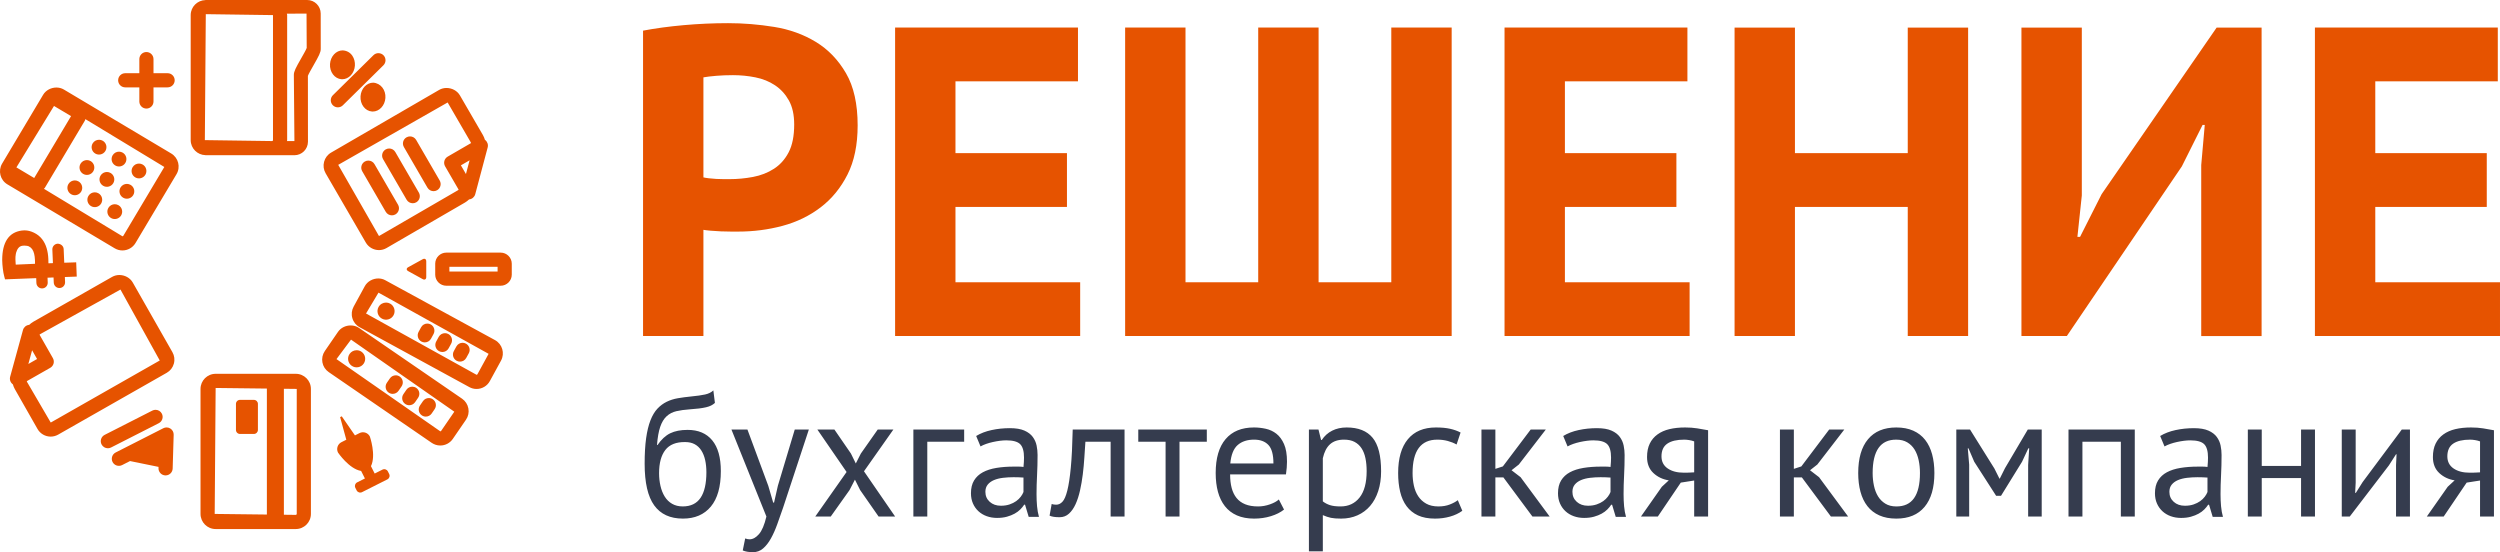
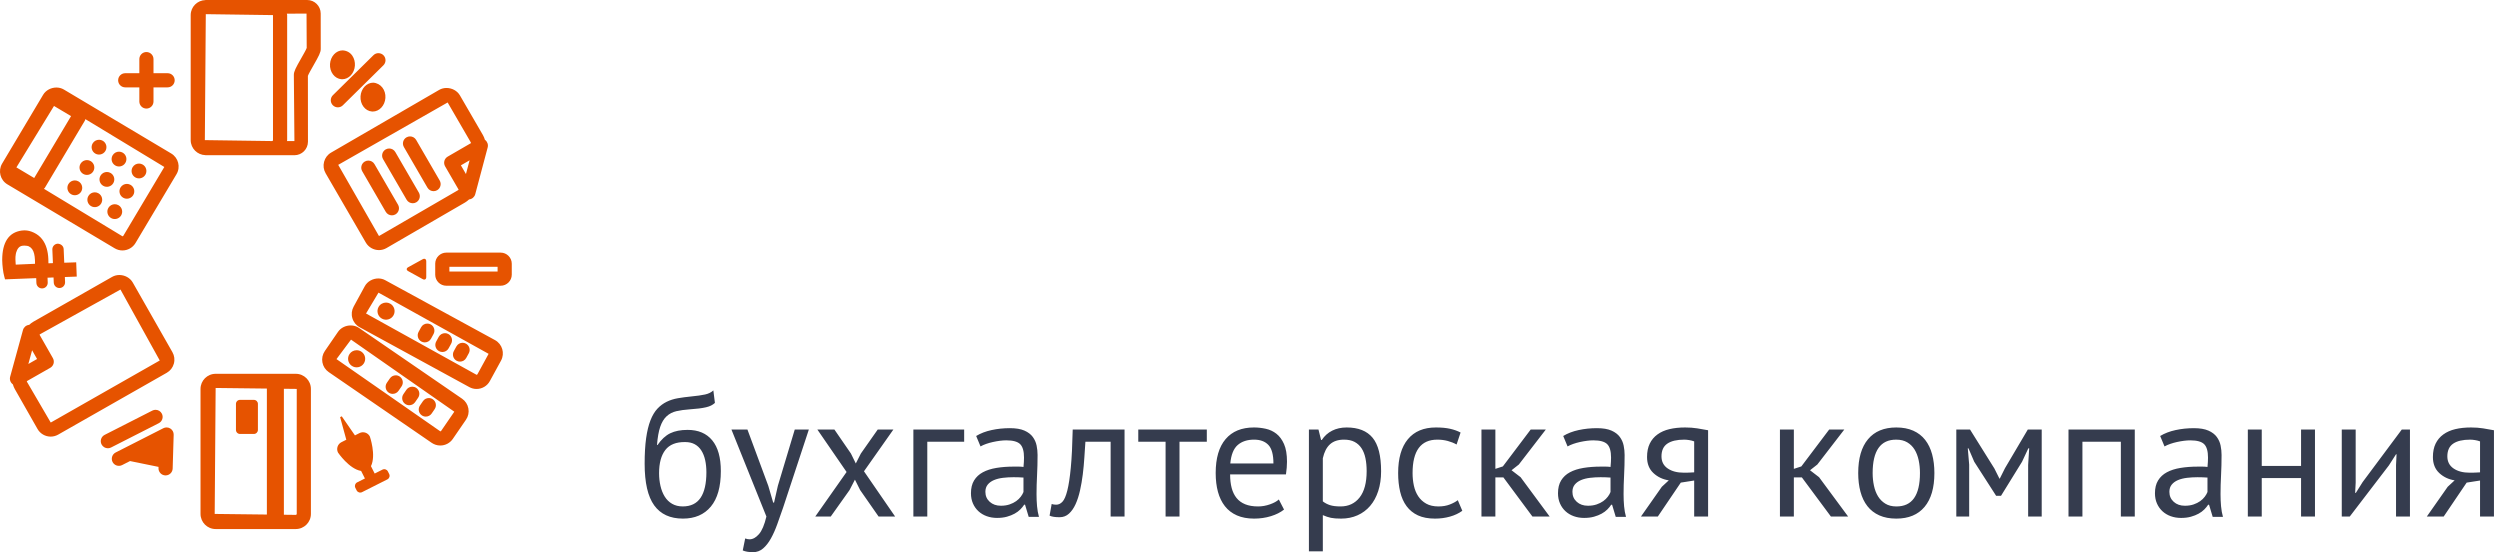
<svg xmlns="http://www.w3.org/2000/svg" xml:space="preserve" width="506.846mm" height="111.95mm" style="shape-rendering:geometricPrecision; text-rendering:geometricPrecision; image-rendering:optimizeQuality; fill-rule:evenodd; clip-rule:evenodd" viewBox="0 0 465.609 102.842">
  <defs>
    <style type="text/css"> .fil1 {fill:#353C4E;fill-rule:nonzero} .fil0 {fill:#E65300;fill-rule:nonzero} </style>
  </defs>
  <g id="Слой_x0020_1">
    <g id="_566124392">
      <path id="_569717816" class="fil0" d="M20.09 83.486l0.009 0 0.01 0c0.195,-0.003 0.393,-0.049 0.576,-0.144l0 0 8.884 -4.522c0.65,-0.33 0.908,-1.124 0.579,-1.773l0 0c-0.233,-0.458 -0.696,-0.722 -1.177,-0.722l0 0c-0.202,0 -0.407,0.047 -0.598,0.145l0 0 -8.883 4.522c-0.651,0.33 -0.909,1.124 -0.578,1.773l0 0c0.234,0.458 0.697,0.721 1.177,0.721zm10.71 5.055l0.04 0c0.71,0 1.296,-0.564 1.318,-1.28l0 0 0.187 -6.296c0.013,-0.467 -0.219,-0.905 -0.614,-1.152l0 0c-0.214,-0.137 -0.461,-0.207 -0.707,-0.207l0 0c-0.204,0 -0.408,0.048 -0.597,0.145l0 0 -8.883 4.519c-0.65,0.331 -0.908,1.124 -0.579,1.773l0 0c0.332,0.649 1.125,0.906 1.774,0.577l0 0 6.901 -3.509 -0.121 4.073c-0.022,0.727 0.55,1.334 1.28,1.358zm-10.711 -6.374l8.884 -4.521 -8.884 4.521zm-17.167 -32.985c-0.02,-0.276 -0.038,-0.562 -0.049,-0.861l0 0c-0.011,-0.332 0.011,-0.675 0.072,-1.012l0 0c0.037,-0.211 0.262,-1.264 1.018,-1.496l0 0c0.145,-0.043 0.352,-0.07 0.582,-0.07l0 0c0.401,0 0.696,0.073 0.794,0.121l0 0c0.281,0.135 0.493,0.313 0.649,0.537l0 0c0.169,0.247 0.295,0.536 0.37,0.858l0 0c0.083,0.35 0.132,0.714 0.146,1.082l0 0 0.013 0.284c0.003,0.12 0.005,0.246 0.004,0.383l0 0 0.001 0.124 -3.588 0.154c-0.004,-0.031 -0.006,-0.067 -0.011,-0.103l0 0zm1.679 -6.281l-0.028 0 -0.033 0c-0.163,0.001 -0.329,0.014 -0.499,0.038 -2.409,0.33 -3.631,2.178 -3.631,5.491l0 0.024c0.002,0.502 0.054,1.01 0.116,1.581l0 0c0.059,0.544 0.156,1.061 0.288,1.538l0 0 0.122 0.453 5.806 -0.225 0.035 0.902c0.023,0.567 0.49,1.015 1.055,1.015l0 0c0.014,0 0.028,0 0.041,-0.003l0 0c0.582,-0.02 1.036,-0.512 1.015,-1.094l0 0 -0.035 -0.902 1.12 -0.044 0.04 0.958c0.024,0.568 0.491,1.011 1.053,1.011l0 0c0.016,0 0.031,-0.003 0.046,-0.003l0 0c0.582,-0.023 1.034,-0.518 1.008,-1.1l0 0 -0.04 -0.948 2.213 -0.084 -0.102 -2.654 -2.225 0.076 -0.109 -2.542c-0.023,-0.582 -0.53,-0.98 -1.099,-1.007l0 0c-0.582,0.024 -1.033,0.518 -1.008,1.1l0 0 0.108 2.524 -0.841 0.029c0.001,-0.038 0.001,-0.074 0.001,-0.112l0 0c0.003,-0.158 0,-0.312 -0.007,-0.464l0 0 -0.01 -0.289c-0.026,-0.654 -0.129,-1.301 -0.306,-1.922l0 0c-0.184,-0.646 -0.474,-1.223 -0.862,-1.718l0 0c-0.397,-0.507 -0.91,-0.912 -1.523,-1.203l0 0c-0.579,-0.276 -1.129,-0.42 -1.708,-0.424zm17.541 42.543l0 0 8.696 1.778 0.187 -6.299 -8.884 4.52zm41.593 -72.665c-0.101,-0.008 -0.329,-0.274 -0.298,-0.732l0 0c0.025,-0.364 0.201,-0.591 0.406,-0.591l0 0c0.046,0 0.095,0.011 0.141,0.035l0 0c0.103,0.152 0.156,0.372 0.14,0.603l0 0c-0.031,0.445 -0.288,0.685 -0.388,0.685l0 0 0 0.989 -0.001 -0.989zm-2.272 -0.866c-0.1,1.477 0.857,2.75 2.137,2.84l0 0 0.136 0.004c1.23,0 2.266,-1.111 2.362,-2.53l0 0c0.044,-0.675 -0.125,-1.329 -0.477,-1.849l0 0c-0.4,-0.585 -1.004,-0.946 -1.8,-0.995l0 0c-1.227,0 -2.262,1.111 -2.358,2.53zm2.375 -1.541l-0.005 0 -0.004 0 -0.004 0c-0.705,0 -1.312,0.701 -1.373,1.608l0 0c-0.064,0.936 0.48,1.736 1.215,1.785l0 0c0.734,0.049 1.382,-0.668 1.444,-1.605l0 0c0.064,-0.937 -0.48,-1.736 -1.215,-1.786l0 0 -0.058 -0.002zm5.579 8.424c-0.101,-0.008 -0.329,-0.274 -0.298,-0.734l0 0c0.031,-0.446 0.287,-0.686 0.388,-0.686l0 0c0.1,0.008 0.328,0.274 0.298,0.733l0 0c-0.032,0.453 -0.285,0.688 -0.387,0.688l0 0 0 0.989 -0.001 -0.989zm-2.271 -0.869c-0.102,1.476 0.855,2.753 2.136,2.842l0 0 0.137 0.005c1.228,0 2.264,-1.113 2.36,-2.533l0 0c0.101,-1.476 -0.857,-2.749 -2.273,-2.845 -1.228,0 -2.264,1.111 -2.36,2.53zm0.986 0.069c-0.063,0.936 0.481,1.736 1.215,1.786l0 0c0.735,0.048 1.382,-0.67 1.444,-1.606l0 0c0.063,-0.937 -0.48,-1.736 -1.215,-1.787l0 0c-0.024,-0.001 -0.048,-0.002 -0.072,-0.002l0 0c-0.705,0 -1.311,0.703 -1.373,1.608l0 0zm2.364 -8.098l-0.016 0 -0.016 0c-0.329,0.004 -0.657,0.13 -0.908,0.378l0 0 -7.556 7.454c-0.519,0.513 -0.525,1.347 -0.014,1.868l0 0c0.258,0.261 0.599,0.392 0.939,0.392l0 0c0.335,0 0.67,-0.126 0.926,-0.378l0 0 7.556 -7.453c0.519,-0.513 0.524,-1.349 0.012,-1.869l0 0c-0.253,-0.255 -0.589,-0.386 -0.925,-0.39zm-7.57 8.771l7.556 -7.452 -7.556 7.452zm-31.71 -5.035l-7.893 0c-0.717,0 -1.301,0.571 -1.319,1.285l0 0.068c0.018,0.713 0.602,1.284 1.319,1.284l0 0 7.893 0c0.729,0 1.319,-0.589 1.319,-1.319l0 0c0,-0.729 -0.589,-1.319 -1.319,-1.319zm-5.264 -2.66l0 7.961c0.018,0.712 0.6,1.285 1.317,1.285l0 0c0.731,0 1.32,-0.591 1.32,-1.319l0 0 0 -7.892c0,-0.728 -0.589,-1.32 -1.32,-1.32 -0.717,0 -1.299,0.573 -1.317,1.286zm37.394 66.712l1.152 4.21 -0.912 0.461c-0.705,0.355 -0.99,1.221 -0.635,1.925l0 0c0,0 2.069,3.067 4.307,3.427l0 0 0.706 1.401 -1.453 0.731c-0.366,0.185 -0.516,0.639 -0.331,1.005l0 0 0.242 0.482c0.185,0.367 0.638,0.516 1.005,0.331l0 0 4.724 -2.38c0.366,-0.185 0.516,-0.638 0.331,-1.005l0 0 -0.242 -0.482c-0.185,-0.367 -0.638,-0.516 -1.005,-0.331l0 0 -1.453 0.732 -0.691 -1.374c1.001,-2.047 -0.206,-5.527 -0.206,-5.527l0 0c-0.355,-0.705 -1.222,-0.991 -1.925,-0.636l0 0 -0.851 0.43 -2.458 -3.554 -0.304 0.154zm9.78 -4.331l0.012 0c0.42,0 0.833,-0.202 1.089,-0.573l0 0 0.562 -0.817c0.413,-0.6 0.261,-1.422 -0.34,-1.834l0 0c-0.227,-0.156 -0.484,-0.231 -0.741,-0.231l0 0c-0.42,0 -0.836,0.201 -1.093,0.572l0 0 -0.562 0.816c-0.412,0.6 -0.261,1.422 0.341,1.835l0 0c0.223,0.155 0.479,0.229 0.733,0.232zm3.672 -1.339l-0.012 0c-0.42,0 -0.833,0.2 -1.091,0.571l0 0 -0.559 0.817c-0.413,0.601 -0.261,1.423 0.341,1.834l0 0c0.228,0.159 0.487,0.233 0.745,0.233l0 0c0.419,0 0.833,-0.201 1.088,-0.572l0 0 0.56 -0.817c0.412,-0.604 0.261,-1.422 -0.341,-1.835l0 0c-0.224,-0.153 -0.478,-0.228 -0.731,-0.231zm3.082 2.118l-0.012 0c-0.42,0 -0.834,0.2 -1.09,0.571l0 0 -0.56 0.817c-0.412,0.601 -0.261,1.423 0.342,1.835l0 0c0.227,0.157 0.486,0.232 0.744,0.232l0 0c0.42,0 0.833,-0.201 1.089,-0.572l0 0 0.559 -0.817c0.413,-0.603 0.261,-1.423 -0.341,-1.835l0 0c-0.223,-0.155 -0.477,-0.229 -0.731,-0.231zm-13.441 -8.907l-0.015 0c-0.508,0 -1.007,0.242 -1.316,0.692l0 0c-0.499,0.725 -0.314,1.717 0.412,2.217l0 0c0.726,0.498 1.718,0.313 2.216,-0.412l0 0c0.498,-0.727 0.314,-1.718 -0.412,-2.217l0 0c-0.271,-0.187 -0.579,-0.277 -0.886,-0.28zm-3.771 1.653l2.707 -3.628 19.239 13.424 -2.46 3.584c-0.048,0.07 -0.126,0.075 -0.149,0.075l0 0 -19.336 -13.454zm19.309 16.093l0.027 0c0.93,0 1.799,-0.456 2.324,-1.219l0 0 2.459 -3.584c0.426,-0.618 0.584,-1.365 0.446,-2.107l0 0c-0.138,-0.741 -0.554,-1.382 -1.172,-1.807l0 0 -19.192 -13.178c-0.463,-0.316 -1.009,-0.467 -1.555,-0.467l0 0c-0.915,0 -1.831,0.421 -2.359,1.192l-2.461 3.582c-0.426,0.621 -0.582,1.369 -0.445,2.111l0 0c0.138,0.742 0.555,1.38 1.171,1.803l0 0 19.194 13.185c0.464,0.314 1.002,0.484 1.562,0.489zm-2.875 -19.203l0.01 0c0.468,0 0.921,-0.25 1.159,-0.687l0 0 0.475 -0.872c0.348,-0.641 0.112,-1.44 -0.527,-1.79l0 0c-0.202,-0.108 -0.417,-0.159 -0.63,-0.159l0 0c-0.469,0 -0.92,0.248 -1.16,0.687l0 0 -0.474 0.871c-0.349,0.642 -0.112,1.44 0.526,1.79l0 0c0.198,0.107 0.411,0.158 0.621,0.16zm3.282 1.79l0.01 0c0.468,0 0.922,-0.25 1.16,-0.688l0 0 0.474 -0.871c0.348,-0.641 0.112,-1.44 -0.526,-1.791l0 0c-0.201,-0.107 -0.416,-0.159 -0.628,-0.159l0 0c-0.469,0 -0.922,0.249 -1.161,0.687l0 0 -0.475 0.871c-0.349,0.641 -0.111,1.44 0.527,1.79l0 0c0.197,0.107 0.411,0.158 0.619,0.16zm3.282 1.79l0.01 0c0.469,0 0.92,-0.246 1.16,-0.688l0 0 0.474 -0.867c0.349,-0.639 0.113,-1.44 -0.525,-1.789l0 0c-0.202,-0.111 -0.419,-0.164 -0.632,-0.164l0 0c-0.467,0 -0.918,0.249 -1.158,0.689l0 0 -0.474 0.868c-0.35,0.64 -0.114,1.44 0.525,1.789l0 0c0.196,0.11 0.41,0.16 0.621,0.161zm-13.754 -10.997l-0.012 0c-0.565,0 -1.111,0.3 -1.401,0.831l0 0c-0.423,0.772 -0.137,1.741 0.635,2.162l0 0c0.773,0.422 1.742,0.138 2.163,-0.635l0 0c0.421,-0.773 0.136,-1.741 -0.635,-2.164l0 0c-0.239,-0.13 -0.497,-0.193 -0.75,-0.195zm-3.74 2.035l2.32 -3.886 20.508 11.396 -2.083 3.814c-0.047,0.086 -0.141,0.093 -0.159,0.093l0 0 -20.587 -11.417zm2.308 -6.526l-0.021 0c-1.015,0 -2.028,0.539 -2.522,1.45l-2.081 3.811c-0.359,0.66 -0.442,1.42 -0.229,2.144l0 0c0.212,0.724 0.692,1.32 1.351,1.677l0 0 20.437 11.154c0.41,0.228 0.876,0.345 1.343,0.345l0 0c1.034,0 1.984,-0.564 2.475,-1.469l0 0 2.082 -3.812c0.742,-1.363 0.238,-3.077 -1.122,-3.82l0 0 -20.439 -11.153c-0.396,-0.219 -0.836,-0.324 -1.275,-0.327zm-4.722 30.609l-2.413 -4.785 2.413 4.785zm13.269 -34.278l-0.01 0 -0.004 0 -0.004 0c-0.083,0.002 -0.176,0.029 -0.274,0.081l0 0 -2.716 1.497c-0.36,0.199 -0.36,0.524 0,0.722l0 0 2.716 1.497c0.36,0.198 0.654,0.024 0.654,-0.387l0 0 0 -2.94c0,-0.292 -0.148,-0.464 -0.362,-0.47zm4.669 1.493l8.979 0 0 0.892 -8.979 0 0 -0.892zm-0.571 3.53l10.121 0c1.14,0 2.069,-0.927 2.069,-2.066l0 0 0 -2.033c0,-1.141 -0.928,-2.068 -2.069,-2.068l0 0 -10.121 0c-1.131,0 -2.053,0.913 -2.067,2.042l0 2.086c0.014,1.127 0.936,2.04 2.067,2.04zm-35.836 21.257l-2.594 0c-0.412,0 -0.748,0.337 -0.748,0.747l0 4.855c0,0.41 0.336,0.747 0.748,0.747l0 0 2.594 0c0.411,0 0.747,-0.337 0.747,-0.747l0 0 0 -4.855c0,-0.41 -0.336,-0.747 -0.747,-0.747zm5.584 21.394l0 -23.461 2.395 0.028 0 23.281c0,0.093 -0.084,0.178 -0.176,0.178l0 0 -2.219 -0.027zm-12.886 -0.152l0.176 -23.459 9.542 0.113 0 23.461 -9.719 -0.114zm0.176 2.816l14.929 0c1.551,0 2.814,-1.262 2.814,-2.816l0 0 0 -23.281c0,-1.554 -1.263,-2.815 -2.814,-2.815l-14.929 0c-1.553,0 -2.816,1.261 -2.816,2.815l0 23.281c0,1.554 1.263,2.816 2.816,2.816zm28.441 -68.623l-0.011 0c-0.221,0.002 -0.446,0.058 -0.652,0.178l0 0c-0.63,0.366 -0.845,1.172 -0.479,1.804l0 0 4.384 7.559c0.245,0.423 0.688,0.657 1.144,0.657l0 0c0.224,0 0.451,-0.057 0.661,-0.177l0 0c0.63,-0.367 0.846,-1.172 0.479,-1.804l0 0 -4.384 -7.559c-0.244,-0.423 -0.686,-0.657 -1.141,-0.657zm8.268 7.946l0.011 0c0.22,-0.002 0.445,-0.058 0.65,-0.177l0 0c0.63,-0.366 0.845,-1.173 0.479,-1.804l0 0 -4.386 -7.56c-0.243,-0.421 -0.686,-0.657 -1.141,-0.657l0 0c-0.225,0 -0.452,0.058 -0.661,0.178l0 0c-0.631,0.367 -0.846,1.172 -0.479,1.804l0 0 4.386 7.558c0.244,0.423 0.687,0.657 1.142,0.657zm-0.505 -12.45l-0.011 0c-0.221,0.002 -0.446,0.06 -0.653,0.178l0 0c-0.629,0.366 -0.845,1.172 -0.479,1.803l0 0 4.386 7.563c0.245,0.422 0.688,0.657 1.142,0.657l0 0c0.225,0 0.452,-0.057 0.661,-0.178l0 0c0.63,-0.365 0.845,-1.172 0.479,-1.803l0 0 -4.385 -7.563c-0.244,-0.422 -0.685,-0.657 -1.141,-0.657zm9.476 5.388l1.618 -0.938 -0.68 2.557 -0.939 -1.619zm-22.85 -0.09l20.379 -11.618 4.291 7.397c0.026,0.044 0.044,0.112 0.067,0.167l0 0 -4.353 2.523c-0.304,0.175 -0.523,0.463 -0.614,0.8l0 0c-0.088,0.341 -0.041,0.698 0.134,1.002l0 0 2.524 4.354c-0.046,0.035 -0.095,0.084 -0.139,0.109l0 0 -14.623 8.482c-0.028,0.016 -0.055,0.024 -0.085,0.024l0 0 -7.581 -13.24zm7.581 15.878l0.023 0c0.485,-0.004 0.962,-0.136 1.385,-0.379l0 0 14.624 -8.482c0.26,-0.152 0.518,-0.351 0.763,-0.581l0 0c0.014,-0.002 0.029,-0.001 0.044,-0.003l0 0c0.527,-0.07 0.962,-0.452 1.099,-0.966l0 0 0.385 -1.448 0.071 -0.265 1.861 -7.001c0.136,-0.517 -0.051,-1.063 -0.474,-1.388l0 0c-0.011,-0.008 -0.024,-0.006 -0.035,-0.014l0 0c-0.1,-0.326 -0.224,-0.633 -0.377,-0.896l0 0 -4.289 -7.397c-0.507,-0.875 -1.5,-1.376 -2.491,-1.376l0 0c-0.471,0 -0.941,0.112 -1.358,0.352l-20.137 11.682c-0.651,0.375 -1.115,0.984 -1.308,1.713l0 0c-0.194,0.726 -0.093,1.487 0.284,2.133l0 0 7.489 12.912c0.5,0.863 1.436,1.402 2.44,1.402zm-32.42 -20.485l0.176 -23.458 12.515 0.176 0 23.282c0,0.095 -0.081,0.177 -0.176,0.177l0 0 -12.515 -0.177zm15.329 0l0 -23.282c0,-0.094 -0.044,-0.173 -0.054,-0.265l0 0 3.663 -0.022 0.031 6.403c-0.086,0.289 -0.656,1.285 -1.032,1.943l0 0c-1.01,1.768 -1.363,2.44 -1.362,3.066l0 0 0.107 12.333 -1.389 0c0.003,-0.062 0.036,-0.114 0.036,-0.177zm-15.219 2.815l16.572 0c1.39,0 2.521,-1.13 2.521,-2.522l0 0 -0.012 -12.252c0.086,-0.291 0.658,-1.29 1.036,-1.952l0 0c1.004,-1.759 1.357,-2.429 1.357,-3.053l0 0 -0.008 -6.611c0,-1.389 -1.131,-2.52 -2.521,-2.52l0 0 -6.54 0 -12.338 0 -0.066 0 0 0.013c-1.513,0.038 -2.735,1.26 -2.748,2.776l0 23.329c0.013,1.519 1.236,2.74 2.748,2.778l0 0 0 0.013zm-32.282 36.328l0.925 1.625 -1.625 0.927 0.699 -2.552zm-0.93 5.92c-0.026,-0.044 -0.043,-0.11 -0.065,-0.163l0 0 4.374 -2.491c0.304,-0.173 0.526,-0.461 0.619,-0.798l0 0c0.092,-0.338 0.046,-0.695 -0.126,-1l0 0 -2.491 -4.373c0.047,-0.036 0.098,-0.084 0.142,-0.11l0 0 14.932 -8.296 7.318 13.212 -20.233 11.52c-0.026,0.016 -0.053,0.024 -0.081,0.024l0 0 -4.39 -7.523zm17.179 -19.939l-0.022 0c-0.455,0.003 -0.91,0.115 -1.317,0.346l-14.693 8.363c-0.265,0.151 -0.526,0.354 -0.777,0.586l0 0c-0.006,0.001 -0.012,-0.001 -0.019,-0.002l0 0c-0.005,-0.002 -0.01,-0.004 -0.016,-0.004l0 0c-0.529,0.068 -0.966,0.446 -1.107,0.959l0 0 -2.387 8.696c-0.142,0.515 0.041,1.064 0.462,1.391l0 0c0.01,0.008 0.025,0.004 0.035,0.011l0 0c0.097,0.326 0.218,0.633 0.369,0.898l0 0 4.23 7.431c0.5,0.878 1.438,1.424 2.452,1.424l0 0c0.486,0 0.965,-0.129 1.388,-0.368l0 0 20.233 -11.519c0.652,-0.371 1.121,-0.975 1.32,-1.701l0 0c0.201,-0.727 0.105,-1.488 -0.266,-2.136l0 0 -7.386 -12.972c-0.504,-0.887 -1.503,-1.403 -2.5,-1.403zm-2.04 -12.511c-0.39,0.655 -0.175,1.502 0.479,1.892l0 0c0.655,0.39 1.503,0.176 1.892,-0.479l0 0c0.391,-0.655 0.176,-1.502 -0.478,-1.893l0 0c-0.222,-0.132 -0.466,-0.194 -0.706,-0.194l0 0c-0.471,0 -0.929,0.241 -1.188,0.674l0 0zm5.709 -8.245l-0.011 0c-0.47,0 -0.929,0.241 -1.187,0.675l0 0c-0.39,0.654 -0.176,1.502 0.479,1.892l0 0c0.655,0.39 1.502,0.175 1.893,-0.48l0 0c0.39,-0.654 0.176,-1.502 -0.479,-1.892l0 0c-0.218,-0.13 -0.457,-0.193 -0.694,-0.195zm-2.255 3.786l-0.011 0c-0.471,0 -0.929,0.24 -1.188,0.674l0 0c-0.39,0.655 -0.176,1.502 0.48,1.892l0 0c0.654,0.39 1.502,0.175 1.892,-0.479l0 0c0.391,-0.655 0.176,-1.502 -0.48,-1.893l0 0c-0.218,-0.13 -0.457,-0.193 -0.693,-0.195zm-7.175 2.242c-0.39,0.655 -0.175,1.502 0.479,1.892l0 0c0.655,0.39 1.502,0.176 1.892,-0.479l0 0c0.391,-0.655 0.176,-1.502 -0.479,-1.892l0 0c-0.222,-0.132 -0.465,-0.195 -0.706,-0.195l0 0c-0.47,0 -0.928,0.24 -1.187,0.674l0 0zm5.709 -8.245l-0.011 0c-0.471,0 -0.929,0.241 -1.187,0.675l0 0c-0.39,0.654 -0.176,1.502 0.479,1.892l0 0c0.655,0.39 1.502,0.175 1.892,-0.48l0 0c0.39,-0.654 0.176,-1.502 -0.48,-1.892l0 0c-0.217,-0.13 -0.457,-0.193 -0.693,-0.195zm-2.255 3.785l-0.011 0c-0.47,0 -0.928,0.241 -1.187,0.675l0 0c-0.39,0.655 -0.176,1.502 0.479,1.891l0 0c0.654,0.39 1.502,0.176 1.893,-0.478l0 0c0.39,-0.655 0.175,-1.503 -0.479,-1.893l0 0c-0.218,-0.13 -0.458,-0.193 -0.694,-0.195zm-5.976 1.569l-0.011 0c-0.471,0 -0.929,0.24 -1.188,0.674l0 0c-0.391,0.655 -0.176,1.502 0.48,1.893l0 0c0.654,0.39 1.502,0.175 1.892,-0.479l0 0c0.39,-0.655 0.175,-1.502 -0.48,-1.892l0 0c-0.218,-0.13 -0.457,-0.193 -0.693,-0.195zm4.511 -7.571l-0.011 0c-0.471,0 -0.929,0.24 -1.188,0.674l0 0c-0.39,0.655 -0.175,1.503 0.479,1.893l0 0c0.655,0.389 1.502,0.175 1.893,-0.48l0 0c0.391,-0.655 0.176,-1.502 -0.479,-1.893l0 0c-0.218,-0.13 -0.457,-0.193 -0.693,-0.195zm-2.256 3.785l-0.011 0c-0.471,0 -0.929,0.241 -1.188,0.675l0 0c-0.39,0.654 -0.175,1.502 0.479,1.893l0 0c0.656,0.389 1.503,0.175 1.893,-0.48l0 0c0.389,-0.654 0.175,-1.502 -0.479,-1.893l0 0c-0.218,-0.13 -0.457,-0.193 -0.694,-0.195zm-8.025 5.343c0.047,-0.063 0.126,-0.095 0.167,-0.164l0 0 7.451 -12.506c0.057,-0.096 0.066,-0.203 0.105,-0.302l0 0 14.705 8.912 -7.639 12.823c-0.038,0.062 -0.106,0.086 -0.159,0.086l0 0 -14.631 -8.849zm-5.121 -3.981l7.002 -11.443 3.177 1.893 -6.865 11.525 -3.314 -1.975zm19.728 15.467l0.024 0c0.99,0 1.919,-0.525 2.425,-1.373l0 0 7.639 -12.823c0.795,-1.329 0.357,-3.061 -0.977,-3.859l0 0 -19.998 -11.913c-0.425,-0.253 -0.907,-0.373 -1.389,-0.373l0 0c-0.979,0 -1.961,0.491 -2.472,1.347l-0.095 0.159 -0.551 0.925 -6.996 11.738c-0.793,1.336 -0.355,3.067 0.978,3.86l0 0 20.001 11.92c0.428,0.253 0.915,0.389 1.412,0.393z" />
      <path id="_565105032" class="fil1" d="M461.893 82.206c-0.281,-0.108 -0.594,-0.189 -0.939,-0.243 -0.346,-0.054 -0.648,-0.081 -0.907,-0.081 -1.382,0 -2.435,0.248 -3.159,0.745 -0.723,0.497 -1.085,1.285 -1.085,2.365 0,0.972 0.383,1.722 1.15,2.252 0.767,0.529 1.776,0.794 3.029,0.794 0.022,0 0.054,0 0.097,0 0.043,0 0.13,0 0.259,0 0.13,0 0.313,-0.005 0.551,-0.016 0.238,-0.011 0.572,-0.027 1.004,-0.049l0 -5.766zm0 7.289l-2.494 0.389 -4.276 6.317 -3.142 0 3.887 -5.54 1.296 -1.199c-1.123,-0.173 -2.079,-0.626 -2.867,-1.361 -0.788,-0.734 -1.182,-1.728 -1.182,-2.98 0,-0.972 0.167,-1.803 0.502,-2.494 0.335,-0.691 0.815,-1.263 1.442,-1.717 0.626,-0.454 1.371,-0.783 2.235,-0.988 0.864,-0.205 1.836,-0.308 2.916,-0.308 0.799,0 1.544,0.054 2.235,0.162 0.691,0.108 1.371,0.227 2.041,0.356l0 16.068 -2.592 0 0 -6.706zm-15.647 -2.883l0.097 -2.009 -0.097 0 -1.328 2.073 -7.289 9.524 -1.49 0 0 -16.198 2.591 0 0 9.881 -0.097 1.911 0.13 0 1.263 -2.009 7.289 -9.783 1.523 0 0 16.198 -2.592 0 0 -9.589zm-17.688 2.43l-7.321 0 0 7.159 -2.592 0 0 -16.198 2.592 0 0 6.771 7.321 0 0 -6.771 2.592 0 0 16.198 -2.592 0 0 -7.159zm-21.64 5.151c0.605,0 1.145,-0.081 1.62,-0.243 0.475,-0.162 0.885,-0.367 1.231,-0.615 0.346,-0.248 0.632,-0.524 0.858,-0.826 0.227,-0.302 0.394,-0.594 0.502,-0.875l0 -2.689c-0.302,-0.022 -0.61,-0.038 -0.923,-0.049 -0.313,-0.011 -0.621,-0.016 -0.923,-0.016 -0.67,0 -1.323,0.038 -1.96,0.113 -0.637,0.076 -1.199,0.216 -1.685,0.421 -0.486,0.205 -0.875,0.486 -1.166,0.842 -0.292,0.356 -0.437,0.804 -0.437,1.344 0,0.756 0.27,1.377 0.81,1.863 0.54,0.486 1.231,0.729 2.073,0.729zm-4.6 -12.991c0.821,-0.497 1.776,-0.864 2.867,-1.101 1.091,-0.238 2.23,-0.356 3.418,-0.356 1.123,0 2.025,0.151 2.705,0.454 0.68,0.302 1.199,0.697 1.555,1.182 0.356,0.486 0.594,1.021 0.713,1.604 0.119,0.583 0.178,1.166 0.178,1.749 0,1.296 -0.032,2.559 -0.097,3.79 -0.065,1.231 -0.097,2.397 -0.097,3.499 0,0.799 0.032,1.555 0.097,2.268 0.065,0.713 0.184,1.371 0.356,1.976l-1.911 0 -0.68 -2.268 -0.162 0c-0.194,0.302 -0.437,0.599 -0.729,0.891 -0.292,0.292 -0.642,0.551 -1.053,0.777 -0.41,0.227 -0.885,0.416 -1.425,0.567 -0.54,0.151 -1.155,0.227 -1.846,0.227 -0.691,0 -1.334,-0.108 -1.928,-0.324 -0.594,-0.216 -1.107,-0.524 -1.539,-0.923 -0.432,-0.4 -0.772,-0.88 -1.02,-1.442 -0.248,-0.562 -0.373,-1.199 -0.373,-1.911 0,-0.95 0.194,-1.744 0.583,-2.381 0.389,-0.637 0.934,-1.145 1.636,-1.523 0.702,-0.378 1.544,-0.648 2.527,-0.81 0.983,-0.162 2.068,-0.243 3.256,-0.243 0.302,0 0.599,0 0.891,0 0.292,0 0.588,0.022 0.891,0.065 0.065,-0.648 0.097,-1.231 0.097,-1.749 0,-1.188 -0.238,-2.019 -0.713,-2.494 -0.475,-0.475 -1.339,-0.713 -2.592,-0.713 -0.367,0 -0.761,0.027 -1.182,0.081 -0.421,0.054 -0.853,0.13 -1.296,0.227 -0.443,0.097 -0.864,0.216 -1.264,0.356 -0.4,0.14 -0.75,0.297 -1.053,0.47l-0.81 -1.944zm-7.321 1.069l-7.159 0 0 13.93 -2.592 0 0 -16.198 12.343 0 0 16.198 -2.592 0 0 -13.93zm-17.267 4.309l0.194 -3.078 -0.162 0 -1.166 2.494 -3.92 6.349 -0.907 0 -4.082 -6.349 -1.069 -2.494 -0.13 0 0.259 3.045 0 9.654 -2.397 0 0 -16.198 2.559 0 4.535 7.257 0.939 1.879 0.065 0 0.972 -1.944 4.244 -7.192 2.592 0 0 16.198 -2.527 0 0 -9.621zm-28.961 1.523c0,0.821 0.081,1.609 0.243,2.365 0.162,0.756 0.416,1.415 0.761,1.976 0.346,0.562 0.799,1.015 1.361,1.361 0.562,0.346 1.242,0.518 2.041,0.518 2.937,0.022 4.406,-2.052 4.406,-6.22 0,-0.842 -0.081,-1.641 -0.243,-2.397 -0.162,-0.756 -0.416,-1.415 -0.761,-1.976 -0.346,-0.561 -0.799,-1.01 -1.361,-1.344 -0.561,-0.335 -1.242,-0.502 -2.041,-0.502 -2.937,-0.022 -4.406,2.052 -4.406,6.22zm-2.689 0c0,-2.743 0.61,-4.843 1.83,-6.301 1.22,-1.458 2.975,-2.187 5.264,-2.187 1.209,0 2.262,0.2 3.158,0.599 0.896,0.4 1.636,0.972 2.219,1.717 0.583,0.745 1.015,1.641 1.296,2.689 0.281,1.047 0.421,2.208 0.421,3.482 0,2.743 -0.61,4.843 -1.83,6.301 -1.22,1.458 -2.975,2.187 -5.264,2.187 -1.209,0 -2.262,-0.2 -3.159,-0.599 -0.896,-0.4 -1.636,-0.972 -2.219,-1.717 -0.583,-0.745 -1.015,-1.641 -1.296,-2.689 -0.281,-1.047 -0.421,-2.208 -0.421,-3.482zm-10.496 0.81l-1.49 0 0 7.289 -2.592 0 0 -16.198 2.592 0 0 7.321 1.393 -0.454 5.183 -6.868 2.818 0 -5.021 6.511 -1.361 1.069 1.685 1.296 5.41 7.321 -3.207 0 -5.41 -7.289zm-20.053 -6.706c-0.281,-0.108 -0.594,-0.189 -0.939,-0.243 -0.346,-0.054 -0.648,-0.081 -0.907,-0.081 -1.382,0 -2.435,0.248 -3.159,0.745 -0.723,0.497 -1.085,1.285 -1.085,2.365 0,0.972 0.383,1.722 1.15,2.252 0.767,0.529 1.776,0.794 3.029,0.794 0.022,0 0.054,0 0.097,0 0.043,0 0.13,0 0.259,0 0.13,0 0.313,-0.005 0.551,-0.016 0.238,-0.011 0.572,-0.027 1.004,-0.049l0 -5.766zm0 7.289l-2.494 0.389 -4.276 6.317 -3.142 0 3.887 -5.54 1.296 -1.199c-1.123,-0.173 -2.079,-0.626 -2.867,-1.361 -0.788,-0.734 -1.182,-1.728 -1.182,-2.98 0,-0.972 0.167,-1.803 0.502,-2.494 0.335,-0.691 0.815,-1.263 1.442,-1.717 0.626,-0.454 1.371,-0.783 2.235,-0.988 0.864,-0.205 1.836,-0.308 2.916,-0.308 0.799,0 1.544,0.054 2.235,0.162 0.691,0.108 1.371,0.227 2.041,0.356l0 16.068 -2.592 0 0 -6.706zm-19.793 4.697c0.605,0 1.145,-0.081 1.62,-0.243 0.475,-0.162 0.885,-0.367 1.231,-0.615 0.346,-0.248 0.632,-0.524 0.858,-0.826 0.227,-0.302 0.394,-0.594 0.502,-0.875l0 -2.689c-0.302,-0.022 -0.61,-0.038 -0.923,-0.049 -0.313,-0.011 -0.621,-0.016 -0.923,-0.016 -0.67,0 -1.323,0.038 -1.96,0.113 -0.637,0.076 -1.199,0.216 -1.685,0.421 -0.486,0.205 -0.875,0.486 -1.166,0.842 -0.292,0.356 -0.437,0.804 -0.437,1.344 0,0.756 0.27,1.377 0.81,1.863 0.54,0.486 1.231,0.729 2.073,0.729zm-4.6 -12.991c0.821,-0.497 1.776,-0.864 2.867,-1.101 1.091,-0.238 2.23,-0.356 3.418,-0.356 1.123,0 2.025,0.151 2.705,0.454 0.68,0.302 1.199,0.697 1.555,1.182 0.356,0.486 0.594,1.021 0.713,1.604 0.119,0.583 0.178,1.166 0.178,1.749 0,1.296 -0.032,2.559 -0.097,3.79 -0.065,1.231 -0.097,2.397 -0.097,3.499 0,0.799 0.032,1.555 0.097,2.268 0.065,0.713 0.184,1.371 0.356,1.976l-1.911 0 -0.68 -2.268 -0.162 0c-0.194,0.302 -0.437,0.599 -0.729,0.891 -0.292,0.292 -0.642,0.551 -1.053,0.777 -0.41,0.227 -0.885,0.416 -1.425,0.567 -0.54,0.151 -1.155,0.227 -1.846,0.227 -0.691,0 -1.334,-0.108 -1.928,-0.324 -0.594,-0.216 -1.107,-0.524 -1.539,-0.923 -0.432,-0.4 -0.772,-0.88 -1.02,-1.442 -0.248,-0.562 -0.373,-1.199 -0.373,-1.911 0,-0.95 0.194,-1.744 0.583,-2.381 0.389,-0.637 0.934,-1.145 1.636,-1.523 0.702,-0.378 1.544,-0.648 2.527,-0.81 0.983,-0.162 2.068,-0.243 3.256,-0.243 0.302,0 0.599,0 0.891,0 0.292,0 0.588,0.022 0.891,0.065 0.065,-0.648 0.097,-1.231 0.097,-1.749 0,-1.188 -0.238,-2.019 -0.713,-2.494 -0.475,-0.475 -1.339,-0.713 -2.591,-0.713 -0.367,0 -0.761,0.027 -1.182,0.081 -0.421,0.054 -0.853,0.13 -1.296,0.227 -0.443,0.097 -0.864,0.216 -1.264,0.356 -0.4,0.14 -0.75,0.297 -1.053,0.47l-0.81 -1.944zm-11.144 7.71l-1.49 0 0 7.289 -2.592 0 0 -16.198 2.592 0 0 7.321 1.393 -0.454 5.183 -6.868 2.818 0 -5.021 6.511 -1.361 1.069 1.685 1.296 5.41 7.321 -3.207 0 -5.41 -7.289zm-7.645 6.22c-0.648,0.475 -1.415,0.837 -2.3,1.085 -0.885,0.248 -1.814,0.373 -2.786,0.373 -1.253,0 -2.311,-0.2 -3.175,-0.599 -0.864,-0.4 -1.571,-0.972 -2.122,-1.717 -0.551,-0.745 -0.95,-1.641 -1.199,-2.689 -0.248,-1.047 -0.373,-2.208 -0.373,-3.482 0,-2.743 0.605,-4.843 1.814,-6.301 1.209,-1.458 2.948,-2.187 5.216,-2.187 1.037,0 1.917,0.081 2.64,0.243 0.724,0.162 1.377,0.394 1.96,0.697l-0.745 2.235c-0.497,-0.281 -1.047,-0.502 -1.652,-0.664 -0.605,-0.162 -1.253,-0.243 -1.944,-0.243 -3.067,0 -4.6,2.073 -4.6,6.22 0,0.821 0.081,1.604 0.243,2.349 0.162,0.745 0.432,1.404 0.81,1.976 0.378,0.572 0.875,1.031 1.49,1.377 0.615,0.346 1.377,0.518 2.284,0.518 0.777,0 1.474,-0.119 2.089,-0.356 0.616,-0.238 1.118,-0.508 1.506,-0.81l0.842 1.976zm-22.029 -13.25c-1.101,0 -1.971,0.286 -2.608,0.858 -0.637,0.572 -1.085,1.442 -1.344,2.608l0 8.034c0.389,0.302 0.831,0.535 1.328,0.697 0.497,0.162 1.155,0.243 1.976,0.243 1.49,0 2.673,-0.556 3.547,-1.668 0.875,-1.112 1.312,-2.748 1.312,-4.908 0,-0.885 -0.076,-1.69 -0.227,-2.413 -0.151,-0.724 -0.394,-1.339 -0.729,-1.847 -0.335,-0.508 -0.767,-0.902 -1.296,-1.182 -0.529,-0.281 -1.182,-0.421 -1.96,-0.421zm-6.544 -1.879l1.782 0 0.486 1.944 0.13 0c0.497,-0.756 1.139,-1.334 1.928,-1.733 0.788,-0.4 1.69,-0.599 2.705,-0.599 2.16,0 3.769,0.637 4.827,1.911 1.058,1.274 1.587,3.358 1.587,6.252 0,1.361 -0.178,2.586 -0.535,3.677 -0.356,1.091 -0.858,2.014 -1.506,2.77 -0.648,0.756 -1.431,1.339 -2.349,1.749 -0.918,0.41 -1.938,0.616 -3.061,0.616 -0.799,0 -1.431,-0.049 -1.895,-0.146 -0.464,-0.097 -0.966,-0.265 -1.506,-0.502l0 6.738 -2.592 0 0 -22.677zm-10.204 1.879c-1.274,0 -2.295,0.335 -3.061,1.004 -0.767,0.67 -1.226,1.814 -1.377,3.434l8.034 0c0,-1.641 -0.313,-2.791 -0.939,-3.45 -0.626,-0.659 -1.512,-0.988 -2.656,-0.988zm5.572 13.023c-0.648,0.518 -1.463,0.929 -2.446,1.231 -0.983,0.302 -2.025,0.454 -3.126,0.454 -1.231,0 -2.3,-0.2 -3.207,-0.599 -0.907,-0.4 -1.652,-0.972 -2.235,-1.717 -0.583,-0.745 -1.015,-1.636 -1.296,-2.673 -0.281,-1.037 -0.421,-2.203 -0.421,-3.499 0,-2.764 0.615,-4.87 1.846,-6.317 1.231,-1.447 2.991,-2.17 5.28,-2.17 0.734,0 1.469,0.081 2.203,0.243 0.734,0.162 1.393,0.47 1.976,0.923 0.583,0.454 1.058,1.096 1.425,1.928 0.367,0.831 0.551,1.927 0.551,3.288 0,0.713 -0.065,1.501 -0.194,2.365l-10.399 0c0,0.95 0.097,1.793 0.292,2.527 0.194,0.734 0.497,1.355 0.907,1.863 0.41,0.508 0.945,0.896 1.604,1.166 0.659,0.27 1.463,0.405 2.413,0.405 0.734,0 1.469,-0.13 2.203,-0.389 0.734,-0.259 1.285,-0.562 1.652,-0.907l0.972 1.879zm-14.383 -12.634l-5.086 0 0 13.93 -2.592 0 0 -13.93 -5.086 0 0 -2.268 12.764 0 0 2.268zm-17.915 0l-4.697 0c-0.065,0.907 -0.13,1.884 -0.194,2.932 -0.065,1.048 -0.162,2.095 -0.292,3.142 -0.13,1.047 -0.302,2.052 -0.518,3.013 -0.216,0.961 -0.491,1.809 -0.826,2.543 -0.335,0.734 -0.745,1.323 -1.231,1.766 -0.486,0.443 -1.064,0.664 -1.733,0.664 -0.41,0 -0.767,-0.022 -1.069,-0.065 -0.302,-0.043 -0.572,-0.119 -0.81,-0.227l0.389 -2.17c0.259,0.086 0.54,0.13 0.842,0.13 0.432,0 0.821,-0.184 1.166,-0.551 0.346,-0.367 0.648,-1.064 0.907,-2.089 0.259,-1.026 0.475,-2.446 0.648,-4.26 0.173,-1.814 0.292,-4.179 0.356,-7.095l9.654 0 0 16.198 -2.592 0 0 -13.93zm-20.441 11.921c0.605,0 1.145,-0.081 1.62,-0.243 0.475,-0.162 0.885,-0.367 1.231,-0.615 0.346,-0.248 0.632,-0.524 0.858,-0.826 0.227,-0.302 0.394,-0.594 0.502,-0.875l0 -2.689c-0.302,-0.022 -0.61,-0.038 -0.923,-0.049 -0.313,-0.011 -0.621,-0.016 -0.923,-0.016 -0.67,0 -1.323,0.038 -1.96,0.113 -0.637,0.076 -1.199,0.216 -1.685,0.421 -0.486,0.205 -0.875,0.486 -1.166,0.842 -0.292,0.356 -0.437,0.804 -0.437,1.344 0,0.756 0.27,1.377 0.81,1.863 0.54,0.486 1.231,0.729 2.073,0.729zm-4.6 -12.991c0.821,-0.497 1.776,-0.864 2.867,-1.101 1.091,-0.238 2.23,-0.356 3.418,-0.356 1.123,0 2.025,0.151 2.705,0.454 0.68,0.302 1.199,0.697 1.555,1.182 0.356,0.486 0.594,1.021 0.713,1.604 0.119,0.583 0.178,1.166 0.178,1.749 0,1.296 -0.032,2.559 -0.097,3.79 -0.065,1.231 -0.097,2.397 -0.097,3.499 0,0.799 0.032,1.555 0.097,2.268 0.065,0.713 0.184,1.371 0.356,1.976l-1.911 0 -0.68 -2.268 -0.162 0c-0.194,0.302 -0.437,0.599 -0.729,0.891 -0.292,0.292 -0.642,0.551 -1.053,0.777 -0.41,0.227 -0.885,0.416 -1.425,0.567 -0.54,0.151 -1.155,0.227 -1.846,0.227 -0.691,0 -1.334,-0.108 -1.928,-0.324 -0.594,-0.216 -1.107,-0.524 -1.539,-0.923 -0.432,-0.4 -0.772,-0.88 -1.02,-1.442 -0.248,-0.562 -0.373,-1.199 -0.373,-1.911 0,-0.95 0.194,-1.744 0.583,-2.381 0.389,-0.637 0.934,-1.145 1.636,-1.523 0.702,-0.378 1.544,-0.648 2.527,-0.81 0.983,-0.162 2.068,-0.243 3.256,-0.243 0.302,0 0.599,0 0.891,0 0.292,0 0.588,0.022 0.891,0.065 0.065,-0.648 0.097,-1.231 0.097,-1.749 0,-1.188 -0.238,-2.019 -0.713,-2.494 -0.475,-0.475 -1.339,-0.713 -2.592,-0.713 -0.367,0 -0.761,0.027 -1.182,0.081 -0.421,0.054 -0.853,0.13 -1.296,0.227 -0.443,0.097 -0.864,0.216 -1.264,0.356 -0.4,0.14 -0.75,0.297 -1.053,0.47l-0.81 -1.944zm-2.235 1.069l-6.868 0 0 13.93 -2.592 0 0 -16.198 9.459 0 0 2.268zm-21.899 5.637l-5.442 -7.904 3.175 0 3.077 4.471 0.907 1.847 0.939 -1.847 3.142 -4.471 2.916 0 -5.475 7.775 5.799 8.423 -3.078 0 -3.434 -4.924 -0.972 -1.944 -1.004 1.944 -3.499 4.924 -2.883 0 5.831 -8.293zm-14.578 2.592l0.907 3.11 0.162 0 0.713 -3.142 3.142 -10.464 2.624 0 -4.794 14.546c-0.367,1.058 -0.729,2.084 -1.085,3.078 -0.356,0.994 -0.75,1.879 -1.182,2.656 -0.432,0.778 -0.918,1.398 -1.458,1.863 -0.54,0.464 -1.166,0.697 -1.879,0.697 -0.778,0 -1.415,-0.108 -1.911,-0.324l0.454 -2.235c0.281,0.108 0.551,0.162 0.81,0.162 0.605,0 1.188,-0.318 1.749,-0.956 0.562,-0.637 1.026,-1.733 1.393,-3.288l-6.511 -16.198 2.98 0 3.887 10.496zm-20.344 -2.365c0,0.821 0.086,1.609 0.259,2.365 0.173,0.756 0.437,1.42 0.794,1.992 0.356,0.572 0.815,1.021 1.377,1.344 0.562,0.324 1.22,0.486 1.976,0.486 1.49,0 2.597,-0.535 3.321,-1.604 0.723,-1.069 1.085,-2.651 1.085,-4.746 0,-0.821 -0.076,-1.577 -0.227,-2.268 -0.151,-0.691 -0.389,-1.29 -0.713,-1.798 -0.324,-0.508 -0.734,-0.896 -1.231,-1.166 -0.497,-0.27 -1.091,-0.405 -1.782,-0.405 -1.685,-0.022 -2.916,0.47 -3.693,1.474 -0.777,1.004 -1.166,2.446 -1.166,4.325zm-0.292 -5.248c0.713,-1.037 1.501,-1.766 2.365,-2.187 0.864,-0.421 1.944,-0.632 3.24,-0.632 1.987,0 3.515,0.648 4.584,1.944 1.069,1.296 1.604,3.207 1.604,5.734 0,2.916 -0.621,5.118 -1.863,6.609 -1.242,1.49 -2.975,2.235 -5.2,2.235 -2.376,0 -4.157,-0.821 -5.345,-2.462 -1.188,-1.641 -1.782,-4.222 -1.782,-7.742 0,-1.857 0.092,-3.445 0.275,-4.762 0.184,-1.317 0.454,-2.43 0.81,-3.337 0.356,-0.907 0.788,-1.631 1.296,-2.17 0.508,-0.54 1.08,-0.967 1.717,-1.28 0.637,-0.313 1.334,-0.534 2.09,-0.664 0.756,-0.13 1.566,-0.238 2.43,-0.324 1.123,-0.108 2.003,-0.232 2.64,-0.373 0.637,-0.14 1.15,-0.394 1.539,-0.761l0.292 2.332c-0.216,0.194 -0.454,0.356 -0.713,0.486 -0.259,0.13 -0.572,0.238 -0.939,0.324 -0.367,0.086 -0.804,0.162 -1.312,0.227 -0.508,0.065 -1.096,0.119 -1.766,0.162 -0.929,0.065 -1.744,0.178 -2.446,0.34 -0.702,0.162 -1.307,0.475 -1.814,0.939 -0.508,0.464 -0.907,1.123 -1.199,1.976 -0.292,0.853 -0.491,1.982 -0.599,3.385l0.097 0z" />
-       <path id="_572188768" class="fil0" d="M431.14 5.134l34.059 0 0 10.012 -22.816 0 0 13.377 20.764 0 0 10.013 -20.764 0 0 14.034 23.226 0 0 10.013 -34.47 0 0 -57.449zm-21.174 25.606l0.657 -7.468 -0.41 0 -3.857 7.715 -21.421 31.597 -8.453 0 0 -57.449 11.244 0 0 31.269 -0.821 7.715 0.492 0 4.022 -7.961 21.42 -31.023 8.371 0 0 57.449 -11.244 0 0 -31.843zm-54.659 7.797l-21.01 0 0 24.047 -11.244 0 0 -57.449 11.244 0 0 23.39 21.01 0 0 -23.39 11.244 0 0 57.449 -11.244 0 0 -24.047zm-75.095 -33.403l34.059 0 0 10.012 -22.816 0 0 13.377 20.764 0 0 10.013 -20.764 0 0 14.034 23.226 0 0 10.013 -34.47 0 0 -57.449zm-70.663 57.449l0 -57.449 11.244 0 0 47.437 13.542 0 0 -47.437 11.244 0 0 47.437 13.542 0 0 -47.437 11.244 0 0 57.449 -60.815 0zm-42.841 -57.449l34.059 0 0 10.012 -22.816 0 0 13.377 20.764 0 0 10.013 -20.764 0 0 14.034 23.226 0 0 10.013 -34.47 0 0 -57.449zm-30.202 8.864c-1.094,0 -2.134,0.041 -3.119,0.123 -0.985,0.082 -1.778,0.178 -2.38,0.287l0 18.63c0.219,0.055 0.547,0.109 0.985,0.164 0.438,0.055 0.903,0.096 1.395,0.123 0.492,0.027 0.971,0.041 1.436,0.041 0.465,0 0.807,0 1.026,0 1.477,0 2.941,-0.137 4.391,-0.41 1.45,-0.273 2.749,-0.78 3.898,-1.518 1.149,-0.739 2.065,-1.765 2.749,-3.078 0.684,-1.313 1.026,-3.037 1.026,-5.17 0,-1.806 -0.328,-3.297 -0.985,-4.473 -0.657,-1.176 -1.518,-2.12 -2.585,-2.831 -1.067,-0.711 -2.284,-1.204 -3.652,-1.477 -1.368,-0.274 -2.763,-0.41 -4.186,-0.41zm-16.742 -8.289c2.298,-0.438 4.828,-0.78 7.591,-1.026 2.763,-0.246 5.512,-0.369 8.248,-0.369 2.845,0 5.704,0.233 8.576,0.698 2.872,0.465 5.458,1.395 7.756,2.79 2.298,1.395 4.172,3.338 5.622,5.827 1.45,2.489 2.175,5.731 2.175,9.725 0,3.611 -0.629,6.661 -1.888,9.151 -1.258,2.489 -2.927,4.528 -5.006,6.114 -2.079,1.587 -4.446,2.736 -7.099,3.447 -2.654,0.711 -5.403,1.067 -8.248,1.067 -0.274,0 -0.711,0 -1.313,0 -0.602,0 -1.231,-0.014 -1.888,-0.041 -0.657,-0.027 -1.299,-0.068 -1.929,-0.123 -0.629,-0.055 -1.081,-0.109 -1.354,-0.164l0 19.779 -11.244 0 0 -56.875z" />
    </g>
  </g>
</svg>